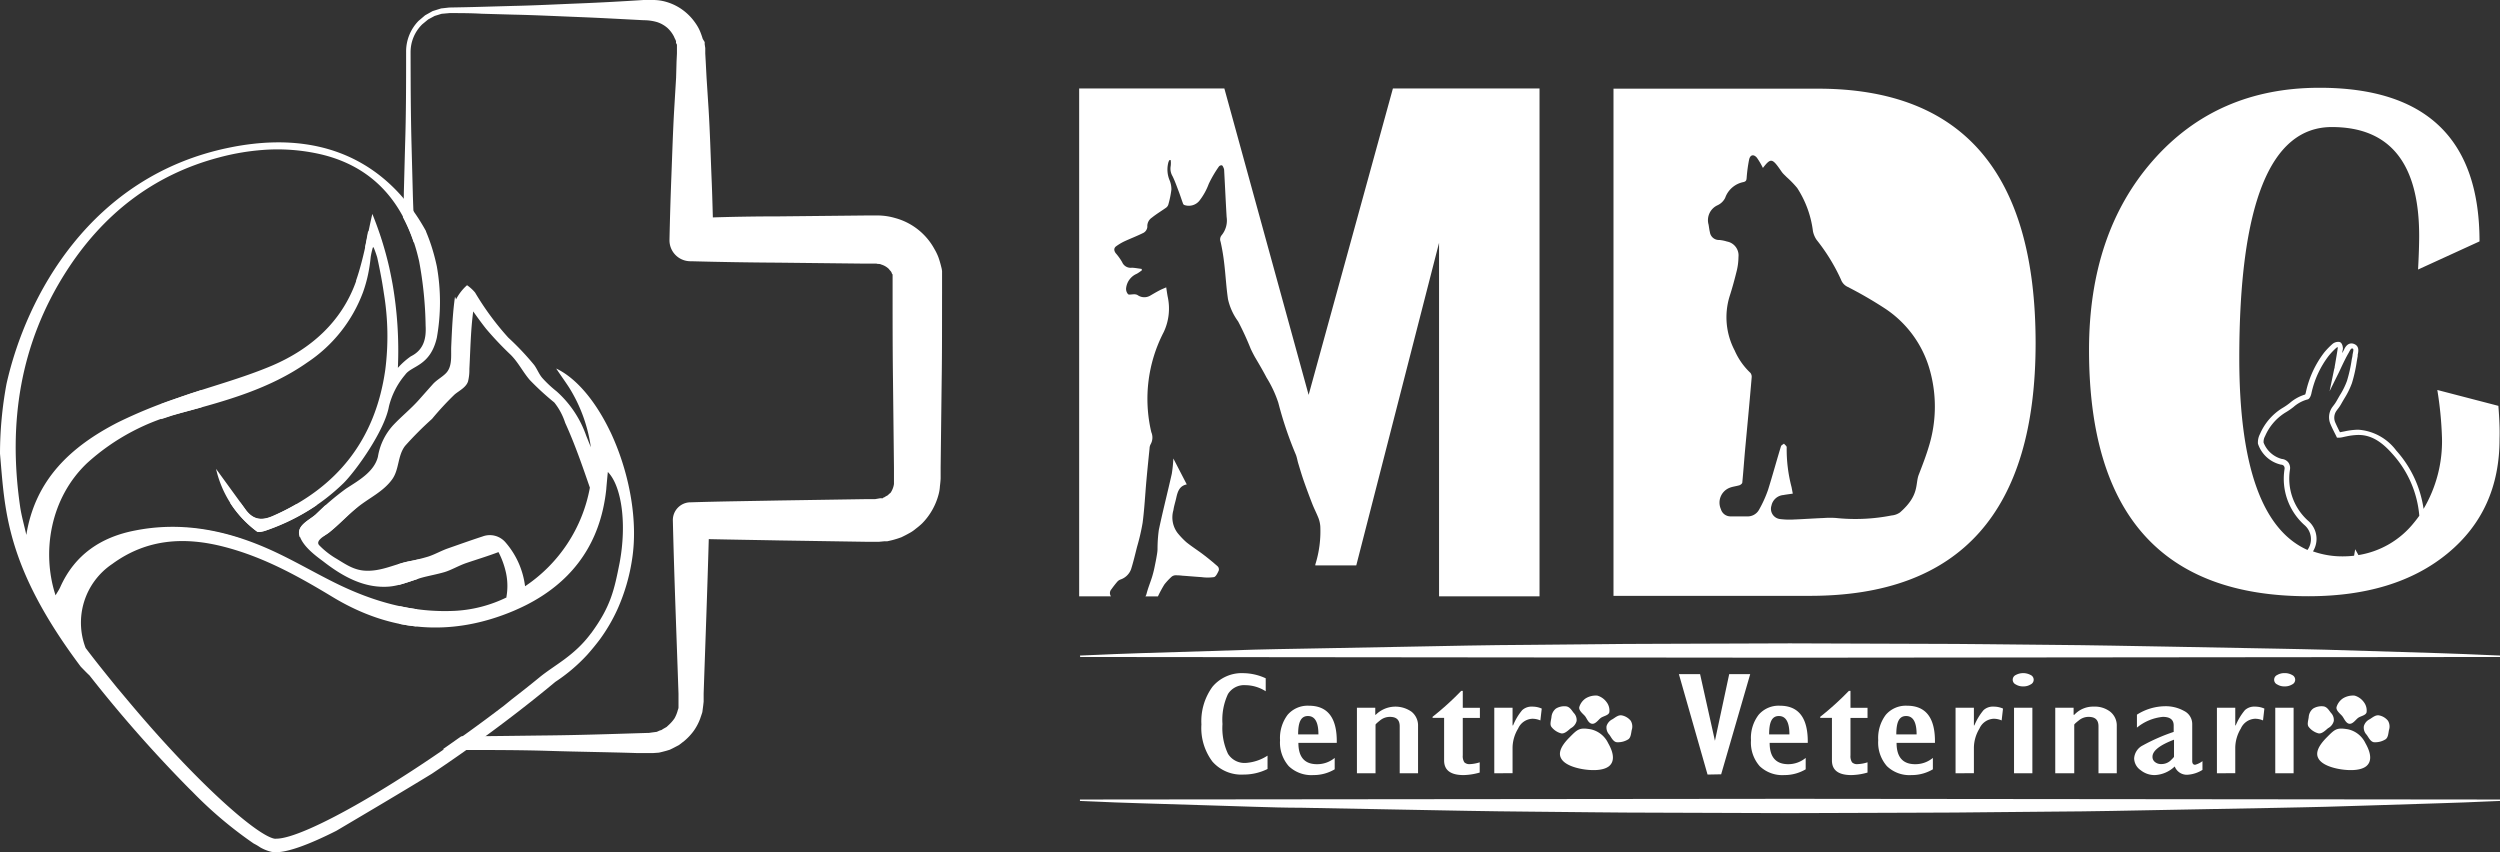
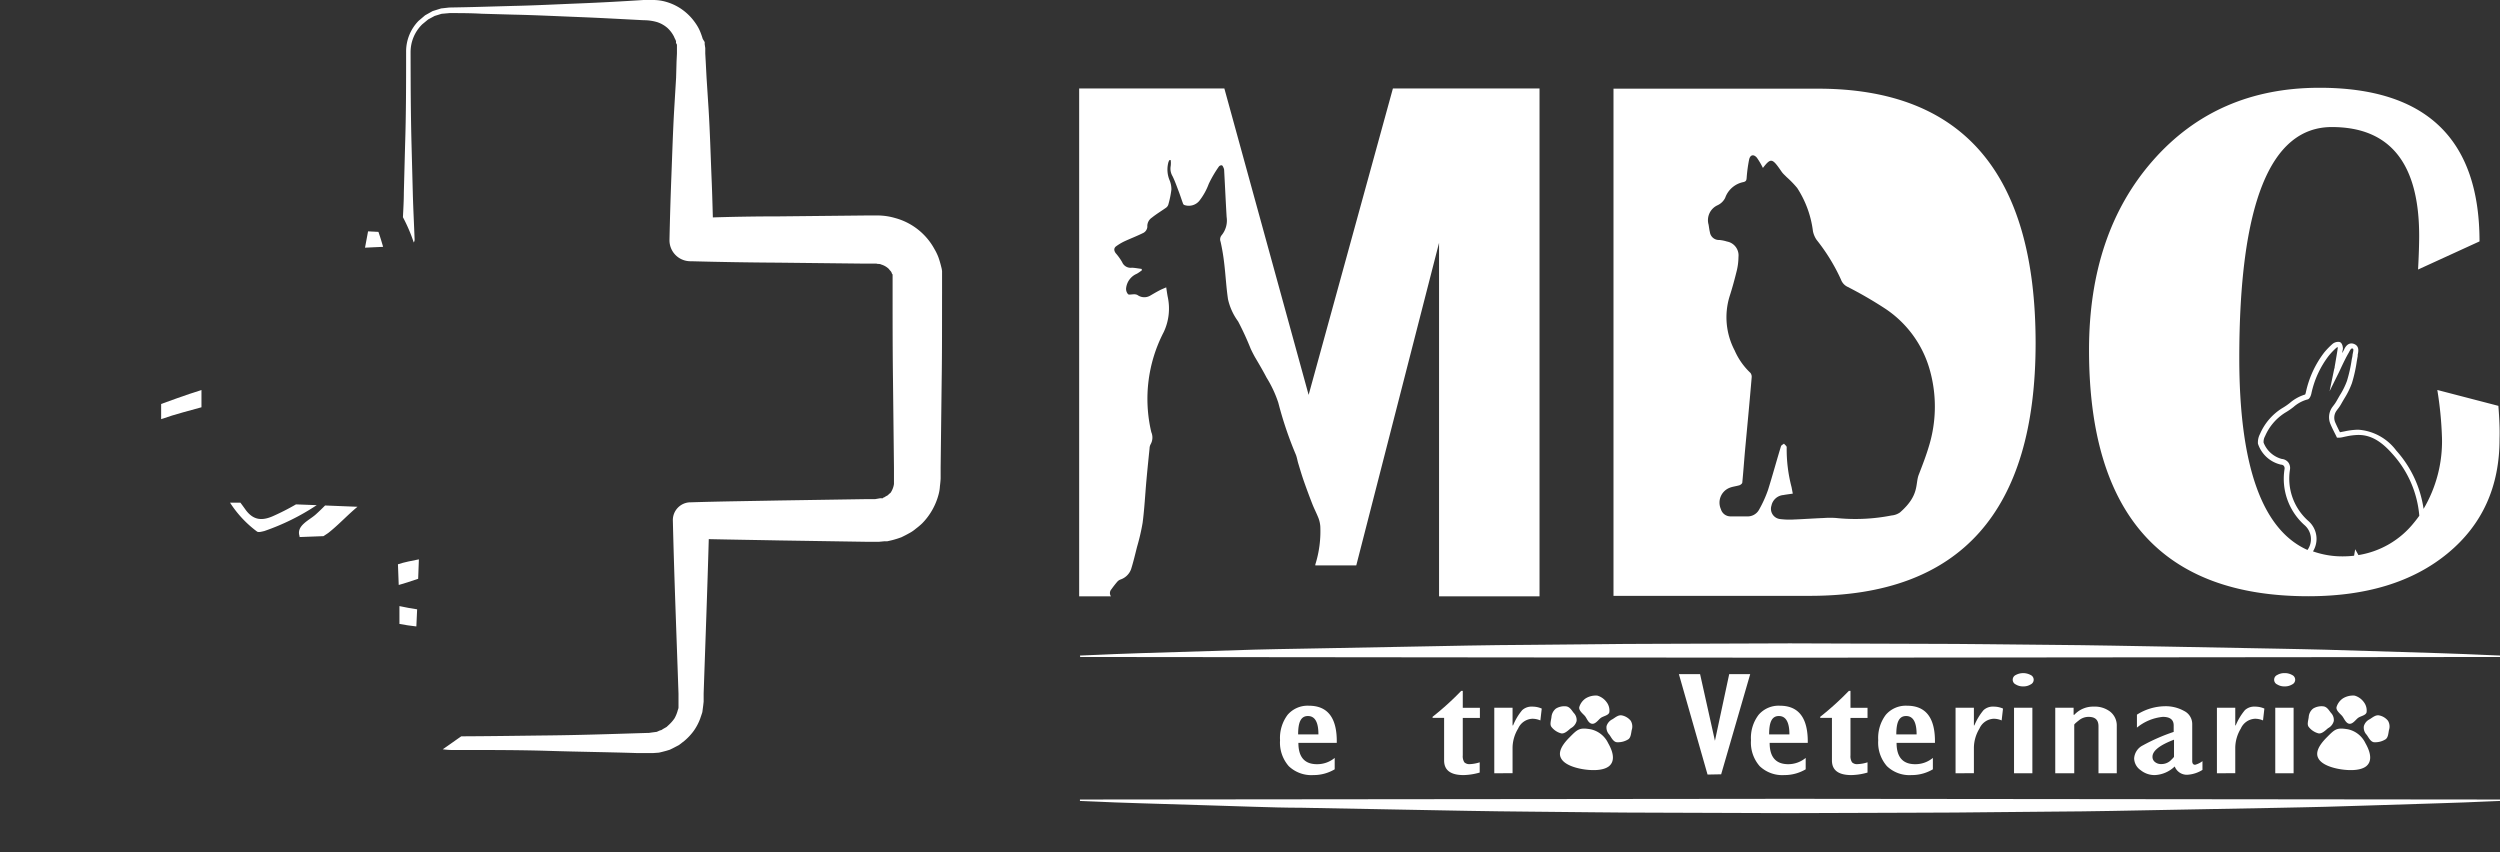
<svg xmlns="http://www.w3.org/2000/svg" viewBox="0 0 385.67 131.48">
  <rect x="0" y="0" width="385.67" height="131.48" fill="#333333" stroke="none" />
  <defs>
    <style>.cls-1{fill:#fff;}</style>
  </defs>
  <g id="Capa_2" data-name="Capa 2">
    <g id="Capa_1-2" data-name="Capa 1">
      <path class="cls-1" d="M166.6,101.13l2.46-.1c1.6-.06,4-.19,6.95-.27l10.8-.33,6.65-.21c2.34-.07,4.8-.1,7.37-.15l16.58-.31c5.88-.11,12.08-.25,18.5-.28s13.05-.16,19.79-.16l20.43-.07,20.43.07c6.74,0,13.38.11,19.79.16s12.63.18,18.51.28,11.44.22,16.58.31c2.57.06,5,.09,7.37.16l6.64.2,10.8.33c3,.08,5.35.21,7,.27l2.46.1v.22l-109.54.11-109.53-.11Z" />
      <path class="cls-1" d="M385.67,123.56l-2.46.1c-1.6.06-4,.19-6.95.26l-10.81.34-6.64.2c-2.34.07-4.8.1-7.37.16l-16.58.31c-5.88.11-12.09.25-18.51.28s-13.05.16-19.79.16l-20.43.07-20.43-.07c-6.74,0-13.37-.11-19.79-.16s-12.62-.18-18.5-.29l-16.58-.31c-2.57,0-5-.08-7.37-.15l-6.65-.21-10.8-.33c-3-.07-5.35-.2-6.95-.26l-2.46-.1v-.22l109.53-.11,109.54.11Z" />
      <path class="cls-1" d="M362.4,111.65c.56.09,1-.63,1.39-.91s1.2-.38,1.3-.87a2.12,2.12,0,0,0-.43-1.56,2.65,2.65,0,0,0-1.42-1,3,3,0,0,0-1.79.42,2.47,2.47,0,0,0-1,1.36c-.1.51.55,1,.85,1.34S361.86,111.56,362.4,111.65Z" />
      <path class="cls-1" d="M366.21,114.5a3,3,0,0,0,1.79-.44c.42-.27.44-.93.54-1.43a1.73,1.73,0,0,0-.15-1.44,2.33,2.33,0,0,0-1.38-.83c-.56-.09-1,.33-1.45.6a1.7,1.7,0,0,0-.89,1.05,1.57,1.57,0,0,0,.41,1.32C365.38,113.71,365.66,114.41,366.21,114.5Z" />
      <path class="cls-1" d="M357.68,113.14a2.83,2.83,0,0,1-1.52-1c-.29-.38-.06-1,0-1.51a1.82,1.82,0,0,1,.68-1.32,2.51,2.51,0,0,1,1.61-.34c.56.09.84.63,1.14,1a1.57,1.57,0,0,1,.44,1.26,1.76,1.76,0,0,1-.89,1.11C358.76,112.65,358.23,113.22,357.68,113.14Z" />
      <path class="cls-1" d="M358.94,113.76c1.26-1.26,1.51-1.56,3.29-1.25a3.9,3.9,0,0,1,2.68,2.14c1.08,1.89.84,3,.09,3.58-1,.75-2.92.61-4,.43s-2.85-.65-3.37-1.71C357.24,116.21,357.52,115.19,358.94,113.76Z" />
      <path class="cls-1" d="M245.58,111.65c.56.09,1-.63,1.39-.91s1.2-.38,1.3-.87a2.12,2.12,0,0,0-.43-1.56,2.68,2.68,0,0,0-1.42-1,3,3,0,0,0-1.79.42,2.47,2.47,0,0,0-1,1.36c-.1.51.54,1,.85,1.34S245,111.56,245.58,111.65Z" />
      <path class="cls-1" d="M249.39,114.5a3,3,0,0,0,1.79-.44c.41-.27.44-.93.54-1.43a1.73,1.73,0,0,0-.15-1.44,2.36,2.36,0,0,0-1.38-.83c-.56-.09-1,.33-1.45.6a1.75,1.75,0,0,0-.9,1.05,1.61,1.61,0,0,0,.42,1.32C248.55,113.71,248.84,114.41,249.39,114.5Z" />
      <path class="cls-1" d="M240.86,113.14a2.79,2.79,0,0,1-1.52-1c-.29-.38-.06-1,0-1.51a1.87,1.87,0,0,1,.69-1.32,2.5,2.5,0,0,1,1.6-.34c.56.09.84.63,1.14,1a1.57,1.57,0,0,1,.45,1.26,1.79,1.79,0,0,1-.89,1.11C241.94,112.65,241.4,113.22,240.86,113.14Z" />
      <path class="cls-1" d="M242.12,113.76c1.25-1.26,1.51-1.56,3.29-1.25a3.9,3.9,0,0,1,2.68,2.14c1.08,1.89.84,3,.09,3.58-1,.75-2.92.61-4,.43s-2.85-.65-3.37-1.71C240.42,116.21,240.69,115.19,242.12,113.76Z" />
      <path class="cls-1" d="M280.44,13.68H248.91l0,78.24h30.31q34.83,0,34.81-39.05Q314,13.67,280.44,13.68Zm17.12,55.19c-.44,1.48-1,2.92-1.56,4.37s.15,3.15-2.89,5.81a2.66,2.66,0,0,1-1.3.47,28.94,28.94,0,0,1-8.56.39,12.81,12.81,0,0,0-1.86,0c-1.53.06-3.06.17-4.59.23a11.65,11.65,0,0,1-2.13-.06A1.59,1.59,0,0,1,273.28,78a2.05,2.05,0,0,1,1.83-1.63c.47-.09.95-.14,1.46-.22l-.19-1a22.92,22.92,0,0,1-.75-6.17c0-.17-.28-.36-.42-.54-.16.13-.41.24-.46.4-.69,2.25-1.3,4.51-2,6.74a18.55,18.55,0,0,1-1.4,3.08,2,2,0,0,1-1.88,1H267a1.53,1.53,0,0,1-1.52-1.11,2.46,2.46,0,0,1,1.32-3.29c.49-.2,1-.24,1.54-.4.17-.06.43-.26.44-.41.17-1.75.29-3.51.45-5.26.34-3.66.69-7.31,1-11a1,1,0,0,0-.19-.66,10.55,10.55,0,0,1-2.44-3.47,11,11,0,0,1-.79-8.31c.43-1.32.79-2.66,1.12-4a9.29,9.29,0,0,0,.26-2.1,2.18,2.18,0,0,0-1.77-2.39,5.93,5.93,0,0,0-1.17-.24,1.4,1.4,0,0,1-1.47-1.22c-.1-.37-.13-.76-.2-1.14a2.53,2.53,0,0,1,1.39-3,2.45,2.45,0,0,0,1.17-1.14A3.76,3.76,0,0,1,269,28.08c.36-.11.42-.27.45-.61a22.53,22.53,0,0,1,.38-2.84c.16-.76.7-.89,1.2-.3a11,11,0,0,1,.93,1.58c1.17-1.52,1.43-1.5,2.61.18.15.21.28.42.44.61s.41.41.61.62A15.37,15.37,0,0,1,277.25,29a15.81,15.81,0,0,1,2.43,6.67,3.63,3.63,0,0,0,.57,1.34A29.09,29.09,0,0,1,284,43.12,2,2,0,0,0,285,44.24a61.83,61.83,0,0,1,5.91,3.43,16.76,16.76,0,0,1,6.65,8.91A20.85,20.85,0,0,1,297.56,68.87Z" />
      <path class="cls-1" d="M385.42,62.61,376,60.16a55.73,55.73,0,0,1,.72,7.4,20.49,20.49,0,0,1-2.84,10.94,17.12,17.12,0,0,0-4.22-9,8,8,0,0,0-5.85-3.21h-.1a11.14,11.14,0,0,0-2,.25l-.73.14-.11-.21c-.19-.38-.4-.81-.59-1.24a1.85,1.85,0,0,1,.21-1.92l.12-.17a5.63,5.63,0,0,0,.57-.84c.15-.27.31-.54.47-.81a12.65,12.65,0,0,0,1.18-2.39,22.22,22.22,0,0,0,.75-3.38c.05-.26.09-.52.14-.78,0-.06,0-.13,0-.21.1-.47.3-1.34-.57-1.67a1.09,1.09,0,0,0-.39-.08c-.64,0-1,.6-1.16,1l-.09.16-.18.32c0-.21.07-.41.1-.62s-.07-1-.54-1.09a1.39,1.39,0,0,0-1.05.3,12,12,0,0,0-1.26,1.29,15.4,15.4,0,0,0-2.87,6.23,1.34,1.34,0,0,1-.1.29,6.46,6.46,0,0,0-2.36,1.3,9.35,9.35,0,0,1-1.17.8,8.77,8.77,0,0,0-3.44,4,2.76,2.76,0,0,0-.31,1.49,4.88,4.88,0,0,0,3.55,3.23.6.6,0,0,1,.45.2.65.65,0,0,1,.1.49,9.58,9.58,0,0,0,3.05,8.61,2.86,2.86,0,0,1,.49,3.86q-10.51-4.68-10.52-29.58,0-35.65,14.27-35.66,13.49,0,13.48,16.8c0,1.23-.05,2.95-.17,5.18l9.48-4.34q0-23.7-24.69-23.7-15.82,0-25.68,11.21t-9.87,29.23q0,38,33.83,38,13.47,0,21.5-6.62t8-17.69C385.65,66.21,385.57,64.54,385.42,62.61ZM356.07,80.34a8.73,8.73,0,0,1-2.8-7.9,1.47,1.47,0,0,0-.27-1.12,1.44,1.44,0,0,0-1-.52,4.16,4.16,0,0,1-2.8-2.52,1.79,1.79,0,0,1,.23-1,8,8,0,0,1,3.09-3.61,11,11,0,0,0,1.28-.87,5.37,5.37,0,0,1,2.14-1.17c.1,0,.42-.1.62-.87a14.52,14.52,0,0,1,2.71-5.9,10.44,10.44,0,0,1,1.16-1.21.52.52,0,0,1,.21-.09.4.4,0,0,1,0,.15c-.1.71-.23,1.44-.35,2.15l-.13.75c0,.08,0,.16-.06.28l-.72,3.46,1.44-2.91.47-1c.33-.69.64-1.33,1-1.95l.1-.18c.11-.22.29-.55.43-.55l.1,0c.14.06.18.14.05.73a2,2,0,0,1-.05.24c0,.26-.09.52-.13.78a22.3,22.3,0,0,1-.73,3.26,11.58,11.58,0,0,1-1.11,2.23l-.48.84a5.35,5.35,0,0,1-.5.74l-.12.16a2.68,2.68,0,0,0-.31,2.74c.19.46.42.9.61,1.29l.24.47.13.28.3,0c.37,0,.72-.12,1.06-.18a10,10,0,0,1,1.88-.24h.09c1.87,0,3.48.94,5.23,2.93a16.21,16.21,0,0,1,4.14,9.53c-.26.37-.53.72-.82,1.07a13.73,13.73,0,0,1-8.57,5l-.5-.9-.17,1a16,16,0,0,1-1.71.1,13.51,13.51,0,0,1-4.63-.77A3.66,3.66,0,0,0,356.07,80.34Z" />
-       <path class="cls-1" d="M195.54,116.57v2.06a8.29,8.29,0,0,1-3.69.86,5.94,5.94,0,0,1-4.81-2,8.61,8.61,0,0,1-1.7-5.73,9,9,0,0,1,1.71-5.82,5.9,5.9,0,0,1,4.87-2.09,8.41,8.41,0,0,1,3.34.79v2a5.94,5.94,0,0,0-3.11-.94,2.94,2.94,0,0,0-2.72,1.38,9.34,9.34,0,0,0-.84,4.61,9.36,9.36,0,0,0,.85,4.6,3,3,0,0,0,2.81,1.4A7,7,0,0,0,195.54,116.57Z" />
      <path class="cls-1" d="M205.9,116.92v1.76a6.38,6.38,0,0,1-3.3.89,5.05,5.05,0,0,1-3.79-1.38,5.51,5.51,0,0,1-1.34-4,5.93,5.93,0,0,1,1.17-3.92,4.07,4.07,0,0,1,3.28-1.4q4.4,0,4.3,5.73H200.3q0,3.28,2.85,3.29A4.2,4.2,0,0,0,205.9,116.92Zm-5.64-3.63h3.13c0-1.89-.54-2.83-1.62-2.83S200.26,111.4,200.26,113.29Z" />
-       <path class="cls-1" d="M209.33,119.29V109.18h2.83v1.09h.07a4.31,4.31,0,0,1,5.53-.47,2.72,2.72,0,0,1,1,2.21v7.28h-2.83v-7.24c0-1-.5-1.46-1.52-1.46a2.39,2.39,0,0,0-1.53.56c-.45.36-.68.58-.68.65v7.49Z" />
      <path class="cls-1" d="M228.27,117.6v1.58a9.68,9.68,0,0,1-2.49.39c-2,0-3-.75-3-2.26v-6.57H221v-.16a43.83,43.83,0,0,0,4.42-4h.24v2.61h2.64v1.56h-2.64v5.77a1.75,1.75,0,0,0,.24,1.08,1.12,1.12,0,0,0,.88.28A5.73,5.73,0,0,0,228.27,117.6Z" />
      <path class="cls-1" d="M230.52,119.29V109.18h2.82v2.73h.08a8.76,8.76,0,0,1,1.4-2.35,2.12,2.12,0,0,1,1.57-.55,3.55,3.55,0,0,1,1.45.3l-.21,1.83a3.1,3.1,0,0,0-1.24-.26,2.52,2.52,0,0,0-2.19,1.51,5.84,5.84,0,0,0-.86,2.89v4Z" />
      <path class="cls-1" d="M263.42,119.49,259,104h3.27l2.29,10.28L266.76,104H270l-4.48,15.45Z" />
      <path class="cls-1" d="M278.56,116.92v1.76a6.44,6.44,0,0,1-3.31.89,5.05,5.05,0,0,1-3.79-1.38,5.51,5.51,0,0,1-1.34-4,5.88,5.88,0,0,1,1.18-3.92,4.06,4.06,0,0,1,3.28-1.4q4.38,0,4.3,5.73H273q0,3.28,2.86,3.29A4.22,4.22,0,0,0,278.56,116.92Zm-5.64-3.63h3.13c0-1.89-.55-2.83-1.63-2.83S272.92,111.4,272.92,113.29Z" />
      <path class="cls-1" d="M288.1,117.6v1.58a9.61,9.61,0,0,1-2.49.39c-2,0-3-.75-3-2.26v-6.57H280.8v-.16a43.83,43.83,0,0,0,4.42-4h.25v2.61h2.63v1.56h-2.63v5.77a1.75,1.75,0,0,0,.24,1.08,1.09,1.09,0,0,0,.87.28A5.73,5.73,0,0,0,288.1,117.6Z" />
      <path class="cls-1" d="M298.18,116.92v1.76a6.39,6.39,0,0,1-3.31.89,5,5,0,0,1-3.78-1.38,5.51,5.51,0,0,1-1.34-4,5.93,5.93,0,0,1,1.17-3.92,4.07,4.07,0,0,1,3.28-1.4q4.4,0,4.3,5.73h-5.92q0,3.28,2.85,3.29A4.2,4.2,0,0,0,298.18,116.92Zm-5.64-3.63h3.13c0-1.89-.54-2.83-1.62-2.83S292.54,111.4,292.54,113.29Z" />
      <path class="cls-1" d="M301.68,119.29V109.18h2.83v2.73h.07a9,9,0,0,1,1.41-2.35,2.11,2.11,0,0,1,1.56-.55,3.52,3.52,0,0,1,1.45.3l-.21,1.83a3.06,3.06,0,0,0-1.24-.26,2.52,2.52,0,0,0-2.18,1.51,5.84,5.84,0,0,0-.86,2.89v4Z" />
      <path class="cls-1" d="M312.11,105.89a2.08,2.08,0,0,1-1.14-.3.8.8,0,0,1,0-1.46,2.41,2.41,0,0,1,2.29,0,.8.8,0,0,1,0,1.46A2.09,2.09,0,0,1,312.11,105.89Zm-1.41,13.4V109.18h2.83v10.11Z" />
      <path class="cls-1" d="M317.06,119.29V109.18h2.83v1.09H320a3.93,3.93,0,0,1,3-1.26,3.87,3.87,0,0,1,2.55.79,2.72,2.72,0,0,1,1,2.21v7.28h-2.82v-7.24c0-1-.51-1.46-1.53-1.46a2.34,2.34,0,0,0-1.52.56c-.46.36-.69.58-.69.65v7.49Z" />
      <path class="cls-1" d="M339.77,117.42v1.35a4.88,4.88,0,0,1-2.2.74,2,2,0,0,1-2.08-1.27,4.74,4.74,0,0,1-3.07,1.33,3.41,3.41,0,0,1-2.19-.76,2.27,2.27,0,0,1-1-1.81,2.41,2.41,0,0,1,1.32-2,29.14,29.14,0,0,1,4.78-2.09v-1c0-.88-.56-1.32-1.67-1.32a7.41,7.41,0,0,0-4,1.66v-2a8.23,8.23,0,0,1,4.28-1.3,5.81,5.81,0,0,1,3,.73,2.24,2.24,0,0,1,1.25,2v5.71c0,.39.15.59.45.59A3.3,3.3,0,0,0,339.77,117.42Zm-4.39-.7v-2.61c-2.21.84-3.32,1.72-3.32,2.63a1,1,0,0,0,.39.82,1.49,1.49,0,0,0,1,.31,2.06,2.06,0,0,0,1.35-.5C335.18,117,335.38,116.81,335.38,116.72Z" />
      <path class="cls-1" d="M342,119.29V109.18h2.83v2.73h.07a9,9,0,0,1,1.41-2.35,2.11,2.11,0,0,1,1.56-.55,3.52,3.52,0,0,1,1.45.3l-.21,1.83a3.06,3.06,0,0,0-1.24-.26,2.52,2.52,0,0,0-2.18,1.51,5.84,5.84,0,0,0-.86,2.89v4Z" />
      <path class="cls-1" d="M352.45,105.89a2.09,2.09,0,0,1-1.15-.3.8.8,0,0,1,0-1.46,2.18,2.18,0,0,1,1.15-.29,2.23,2.23,0,0,1,1.15.29.8.8,0,0,1,0,1.46A2.14,2.14,0,0,1,352.45,105.89ZM351,119.29V109.18h2.83v10.11Z" />
-       <path class="cls-1" d="M181.46,76.8c.22-1,.51-1.85,1.62-2.07l-2.07-4a19.84,19.84,0,0,1-.24,2.36c-.65,2.89-1.39,5.76-2,8.66a21.7,21.7,0,0,0-.2,2.92c0,.43-.09.87-.16,1.29s-.19,1-.3,1.54-.23,1-.39,1.53c-.27.86-.62,1.69-.84,2.56a1.48,1.48,0,0,1-.18.42h1.93a18.86,18.86,0,0,1,1-1.85A10.05,10.05,0,0,1,180.71,89a1,1,0,0,1,.58-.25,8.41,8.41,0,0,1,1.12.06c1,.07,2,.16,2.94.22a6.93,6.93,0,0,0,1.93,0c.3-.08.54-.6.73-1a.69.69,0,0,0-.13-.63c-.74-.66-1.5-1.28-2.29-1.88s-1.75-1.21-2.58-1.88a12.28,12.28,0,0,1-1.36-1.43,4,4,0,0,1-.63-3.51C181.11,78.05,181.32,77.44,181.46,76.8Z" />
      <path class="cls-1" d="M214.88,13.65l-13,47.27-13-47.27h-22.4V92h4.91a.87.87,0,0,1,.07-1.1,14.94,14.94,0,0,1,.92-1.18,1.21,1.21,0,0,1,.45-.31,2.64,2.64,0,0,0,1.66-1.6c.36-1.14.63-2.3.92-3.45a32.61,32.61,0,0,0,.86-3.71c.28-2.15.39-4.32.58-6.47.15-1.67.32-3.33.49-5a1.4,1.4,0,0,1,.17-.65,2.1,2.1,0,0,0,.1-1.86,22.36,22.36,0,0,1,1.92-15.45,8.53,8.53,0,0,0,.6-5.49c-.08-.43-.14-.86-.22-1.4-.41.18-.75.31-1.08.49-.48.25-.95.53-1.43.81a1.8,1.8,0,0,1-1.94-.13,1.16,1.16,0,0,0-.54-.1c-.3,0-.72.1-.88,0a1.22,1.22,0,0,1-.31-1,2.74,2.74,0,0,1,1.65-2.17,5.9,5.9,0,0,0,.79-.55c0-.07-.05-.13-.07-.2-.49-.06-1-.16-1.48-.18a1.42,1.42,0,0,1-1.51-.86,8.55,8.55,0,0,0-1-1.39c-.22-.32-.33-.68,0-1a8.14,8.14,0,0,1,1.33-.81c1-.46,2-.84,3-1.34A1.19,1.19,0,0,0,177,35a1.56,1.56,0,0,1,.69-1.42c.67-.54,1.43-1,2.13-1.49a1,1,0,0,0,.4-.48,14.89,14.89,0,0,0,.49-2.37,3.61,3.61,0,0,0-.28-1.43,4.31,4.31,0,0,1-.18-2.79,1.66,1.66,0,0,1,.16-.33h.19a3.65,3.65,0,0,1,0,.93,2.27,2.27,0,0,0,.29,1.57c.39.8.68,1.65,1,2.48.21.56.39,1.14.6,1.7a.39.39,0,0,0,.2.25,2.1,2.1,0,0,0,2.32-.63,9.62,9.62,0,0,0,1.46-2.62,18.36,18.36,0,0,1,1.54-2.64.51.51,0,0,1,.45-.23c.14,0,.24.26.31.42a1,1,0,0,1,.08.39c.13,2.39.24,4.78.38,7.17a3.58,3.58,0,0,1-.78,2.82,1,1,0,0,0-.15,1,31.39,31.39,0,0,1,.56,3.36c.22,1.83.31,3.67.58,5.49A9.15,9.15,0,0,0,191,49.58a44.8,44.8,0,0,1,1.94,4.22c.21.45.43.88.67,1.31.59,1,1.23,2.08,1.79,3.16a17.92,17.92,0,0,1,1.8,3.85,57.18,57.18,0,0,0,2.7,8c.18.43.24.91.38,1.37.27.9.54,1.81.85,2.7.42,1.2.86,2.38,1.32,3.56.29.74.66,1.44.95,2.18a4.58,4.58,0,0,1,.28,1.27,17,17,0,0,1-.77,5.89c0,.05,0,.09,0,.13h6.32L222,37.46V92h15.5V13.65Z" />
      <path class="cls-1" d="M42.07,79.64c-1.7.74-3,.58-4.14-.94-.28-.39-.55-.77-.84-1.15l-1.08,0h-.52A16.94,16.94,0,0,0,39.65,82c.23.17.76,0,1.1-.07a35.44,35.44,0,0,0,8.11-4l-3.2-.12A36.43,36.43,0,0,1,42.07,79.64Z" />
      <path class="cls-1" d="M48.68,79.39c-1,.89-3,1.7-2.47,3.31a.88.88,0,0,1,0,.15l3.7-.14c.3-.21.6-.39.78-.53,1.56-1.23,2.91-2.72,4.46-4l-5-.2C49.67,78.47,49.18,78.94,48.68,79.39Z" />
      <path class="cls-1" d="M61.62,93.5v.21c0,.85,0,1.69,0,2.54q1.3.25,2.61.39L64.35,94Q63,93.8,61.62,93.5Z" />
      <path class="cls-1" d="M28.24,63.61c1-.26,1.9-.51,2.84-.78,0-.88,0-1.77,0-2.66-1.24.39-2.48.8-3.7,1.24l-2.52.91c0,.78,0,1.56,0,2.34C26,64.27,27.09,63.92,28.24,63.61Z" />
      <path class="cls-1" d="M61.39,87.05l.12,3.19c1-.26,2-.64,3-.95l.11-3L63,86.62C62.42,86.74,61.9,86.89,61.39,87.05Z" />
-       <path class="cls-1" d="M34.29,83.23l1.72,0,1.45,0a35,35,0,0,0-8.76-1.8,8.33,8.33,0,0,0,3.18,1.54A9.8,9.8,0,0,0,34.29,83.23Z" />
      <path class="cls-1" d="M145.33,42.88l0-.21,0-.42,0-.42a3.72,3.72,0,0,0-.12-.63,14.05,14.05,0,0,0-.45-1.53,8.41,8.41,0,0,0-.6-1.24,9.82,9.82,0,0,0-6.09-4.8,9.72,9.72,0,0,0-2.62-.39h-1.73l-13.49.14q-5.13,0-10.26.16c-.06-2.2-.12-4.4-.22-6.59-.13-3.33-.23-6.66-.43-10L109,12l-.13-2.5-.07-1.24,0-.53,0-.31-.09-.61,0-.32L108.41,6c-.09-.3-.19-.6-.3-.88a6.54,6.54,0,0,0-.78-1.49,8.42,8.42,0,0,0-2.26-2.27,8.15,8.15,0,0,0-2.9-1.22A7.53,7.53,0,0,0,100.61,0a11,11,0,0,0-1.33,0C96,.21,92.63.4,89.3.53s-6.65.31-10,.38l-5,.14c-1.68.05-3.28.08-5,.11l-1.25.14-1.31.41-1.16.65-1,.85A6.75,6.75,0,0,0,62.65,8c0,4.82,0,9.65-.16,14.47L62.3,29.7c0,1.27-.08,2.54-.14,3.81a25.29,25.29,0,0,1,1.67,3.9v0a.87.87,0,0,0,.13-.5c-.09-2.42-.22-4.83-.28-7.24l-.19-7.24c-.13-4.82-.14-9.65-.15-14.47a6,6,0,0,1,1.8-4.21L66.05,3l1-.54,1.07-.33,1.24-.11c1.57,0,3.3,0,4.94.1l5,.14c3.32.07,6.65.24,10,.37s6.66.32,10,.49a7.38,7.38,0,0,1,2.07.29,4.58,4.58,0,0,1,1.57.88A4.65,4.65,0,0,1,104,5.7c.08.26.31.55.29.75s0,.21.08.31l.06.15,0,.31,0,.62v.35c0,.2,0-.25,0-.2v.26l-.06,1.24L104.3,12,104,17c-.19,3.32-.29,6.65-.42,10s-.23,6.65-.3,10a3.23,3.23,0,0,0,3.14,3.3h.17q6.75.18,13.49.22l13.49.15,1.65,0c.23.09.48,0,.7.13a2.85,2.85,0,0,1,1.21.7c.13.21.35.35.42.58s.16.24.15.27,0,0,0,.07l0,0s0,.12,0,.18l0,.41,0,.42v1.73c0,4.5,0,9,.06,13.49l.15,13.5,0,1.68c0,.29,0,.3,0,.46s0,.27,0,.38A3.26,3.26,0,0,1,137.4,76c-.08.1-.21.16-.3.26a.82.82,0,0,1-.32.24,2.39,2.39,0,0,0-.34.21.48.48,0,0,0-.18.07l-.06.08a2.18,2.18,0,0,1-.4,0L135,77h-1.41l-13.49.21c-4.5.09-9,.14-13.49.28h-.15a2.74,2.74,0,0,0-2.66,2.81c.21,8.9.57,17.8.87,26.7l0,.84,0,.41,0,.3,0,.59c0,.19-.11.37-.15.57a5.24,5.24,0,0,1-.46,1.1,5.67,5.67,0,0,1-.78.92l-.45.42-.53.3-.26.17-.25.07-.47.21-.83.11-.41.06h-.26l-1.67.05c-4.45.14-8.9.28-13.35.33s-8.9.12-13.35.14h-.29c-1,.69-1.92,1.36-2.86,2a10.13,10.13,0,0,0,1.48.11h1.67c4.45,0,8.9,0,13.35.14s8.9.19,13.35.33l1.67,0h.58l.42,0,.83-.06c.37-.08.75-.18,1.12-.28l.56-.17.47-.23.94-.49.83-.64a8.89,8.89,0,0,0,1.45-1.55,8.11,8.11,0,0,0,1-1.9c.11-.34.24-.68.33-1l.14-1.07.06-.54v-.41l0-.84c.27-7.94.57-15.88.79-23.82,3.59.08,7.17.13,10.76.2l13.49.21h1.58l.44,0,.84-.08a3.77,3.77,0,0,0,.44,0l.74-.17a14.94,14.94,0,0,0,1.43-.45c.39-.19.77-.38,1.14-.59a5.45,5.45,0,0,0,1.06-.71,11.24,11.24,0,0,0,1-.84,10,10,0,0,0,2.53-4.45A6.14,6.14,0,0,0,145,75c.05-.39.11-1,.11-1.22V72.14l.16-13.5c.07-4.49.05-9,.06-13.49V43.36Z" />
      <path class="cls-1" d="M56.31,38.21l1.23-.06,0-.11a.49.49,0,0,0,0,.11l1.56-.07q-.33-1.17-.72-2.31l-1.6-.08Z" />
-       <path class="cls-1" d="M97.52,86.22c.89-5.74-.34-12.62-2.8-18.36-.21-.48-.43-1-.65-1.42C91.92,62,89,58.37,85.8,56.85c.66,1,1.35,1.94,2,2.94A23.62,23.62,0,0,1,91.15,69l-.72-1.79a16.4,16.4,0,0,0-4.57-6.84,17.88,17.88,0,0,1-2.2-2.06c-.51-.59-.79-1.37-1.25-2a42.05,42.05,0,0,0-4-4.23,43.09,43.09,0,0,1-5.12-6.95A6.33,6.33,0,0,0,72.05,44a7.49,7.49,0,0,0-1.71,2.21s0-.15-.15-.42c-.36,2.53-.46,5-.58,7.63-.06,1.4.22,3.13-.84,4.18-.62.62-1.4,1-2,1.67s-1.45,1.63-2.17,2.44c-1.22,1.37-2.66,2.52-3.92,3.86a9.42,9.42,0,0,0-2.38,4.9c-.59,2.33-3,3.67-4.9,4.9a41,41,0,0,0-4.7,4c-1,.89-3,1.7-2.47,3.31s2.38,3,3.63,3.92c2.95,2.3,6.33,4.21,10.19,3.89,1.85-.16,3.55-1,5.34-1.46,1-.25,2.1-.46,3.14-.76s2.21-1,3.37-1.4c1.67-.57,3.31-1.06,5-1.7l0,0a13,13,0,0,1,1.17,3.25,9.69,9.69,0,0,1,.06,3.64v.11a20.57,20.57,0,0,1-7.9,2.06c-6.67.33-12.75-1.44-18.61-4.35-3.46-1.72-6.81-3.71-10.35-5.26-6.51-2.86-13.33-4.19-20.43-2.78-5.22,1-9.32,3.71-11.56,8.77-.17.38-.42.73-.71,1.23-2.17-6.64-.85-15,4.9-20.43a33.76,33.76,0,0,1,14.79-7.8c6.7-1.8,13.35-3.63,19.14-7.69A22.35,22.35,0,0,0,56,45.09a21,21,0,0,0,.79-2.8,24.83,24.83,0,0,0,.4-2.67A12.17,12.17,0,0,1,57.57,38a16.56,16.56,0,0,1,.62,1.71c.21.94.4,1.89.58,2.84s.32,1.81.45,2.71a40.56,40.56,0,0,1,.22,11.75c-1.51,10.77-7.39,18.26-17.37,22.59-1.7.74-3,.58-4.14-.94l-4.6-6.33A16.57,16.57,0,0,0,39.65,82c.23.17.76,0,1.1-.07A31.61,31.61,0,0,0,53,74.53c1.93-1.93,6.33-8.07,7-11.83a12,12,0,0,1,2.52-4.91c1-1.4,3.86-1.3,4.87-5.69a31.47,31.47,0,0,0,0-11,31.6,31.6,0,0,0-.86-3.22c-.24-.73-.51-1.45-.8-2.14,0-.12-.11-.24-.16-.35C61.43,28,52.84,19.42,35.89,22.67l-.55.11C14,27.15,4.05,45.62,1,59.24A59.54,59.54,0,0,0,0,70c.77,8.53.76,17.25,12.46,32.85l.76.78c.19.19.38.38.58.56a204.79,204.79,0,0,0,15.34,17.42l.53.52a62.61,62.61,0,0,0,9.47,8,8.51,8.51,0,0,1,1,.59,6.57,6.57,0,0,0,1.73.69,4,4,0,0,0,.71.06c1.88,0,5.16-1.21,9.3-3.3,5.21-3.08,10.15-6,14.73-8.8,5.79-3.87,12-8.39,17.85-13.18l1.21-1a26.32,26.32,0,0,0,4.84-4.09l.12-.13c.69-.78,1.33-1.56,1.93-2.36A26.49,26.49,0,0,0,95.25,94,29.6,29.6,0,0,0,97.52,86.22ZM3.09,78.06C1.24,65.18,3.1,53,10.2,41.91,15.82,33.13,23.56,27,33.75,24.3a36.41,36.41,0,0,1,3.7-.8q1.48-.24,3-.36a29.71,29.71,0,0,1,9.19.7c7.57,1.84,12,6.82,14.22,13.57q.38,1.13.66,2.31c.05.2.1.39.14.59a58.64,58.64,0,0,1,1,9.94c.11,1.9-.25,3.72-2.28,4.72a11.34,11.34,0,0,0-2,1.78,60.17,60.17,0,0,0-.82-12.93c-.16-.87-.33-1.73-.52-2.59A53.79,53.79,0,0,0,57.44,33c-.58,2.44-1,5-1.7,7.6-.24.9-.5,1.8-.81,2.68a.76.76,0,0,0,0,.11c-2.23,6.28-7,10.45-12.93,13-4.71,2-9.75,3.29-14.59,5a74,74,0,0,0-9.26,3.79C11,68.86,5.45,73.92,4.06,82.52,3.73,81,3.3,79.56,3.09,78.06ZM78,83.69a3.18,3.18,0,0,0-3.56-.93c-1.79.58-3.59,1.23-5.37,1.85-1,.35-1.94.9-3,1.25a29.93,29.93,0,0,1-3.14.76c-2.26.51-4.18,1.54-6.57,1.42-1.88-.09-3.18-1.1-4.71-2a12.5,12.5,0,0,1-2.38-1.9c-.73-.73.93-1.54,1.45-1.94,1.58-1.24,2.93-2.75,4.51-4,1.77-1.42,3.89-2.35,5.26-4.24,1.12-1.54.82-3.63,2-5.17a52.8,52.8,0,0,1,4.16-4.17,46.22,46.22,0,0,1,3.49-3.77c.68-.57,1.76-1.08,2.06-2a7.33,7.33,0,0,0,.21-1.93c.16-3,.2-5.93.59-8.88.65.92,1.31,1.83,2,2.7a50,50,0,0,0,3.79,4c1.19,1.2,1.85,2.61,2.93,3.87a41.56,41.56,0,0,0,3.79,3.48,9.91,9.91,0,0,1,1.68,3.14c1.48,3.24,2.65,6.64,3.81,10a23.35,23.35,0,0,1-10,15.21A12.67,12.67,0,0,0,78,83.69Zm13.18,14c-2.6,3.52-5.64,4.89-8,6.84-1.39,1.14-2.8,2.25-4.2,3.33l-1.23,1c-15.69,12-30.87,20.52-35.11,20.52a1.47,1.47,0,0,1-.31,0c-2.72-.53-11.75-8.41-22.22-20.85-.66-.78-1.31-1.57-2-2.38-1.62-2-3.25-4-4.9-6.19A10.9,10.9,0,0,1,17.32,87c5.32-3.89,11.14-4.23,17.27-2.64S46,88.89,51.3,92.09c9,5.45,18.37,6.2,28,2.12l.56-.25c.43-.19.85-.39,1.27-.6,6.59-3.33,10.83-8.6,12.13-16,.12-.65.21-1.32.28-2a.22.22,0,0,1,0-.08c.07-.78.14-1.56.23-2.47,2.14,2.18,2.94,8,1.82,14C94.76,91,94.23,93.56,91.17,97.72Z" />
    </g>
  </g>
</svg>